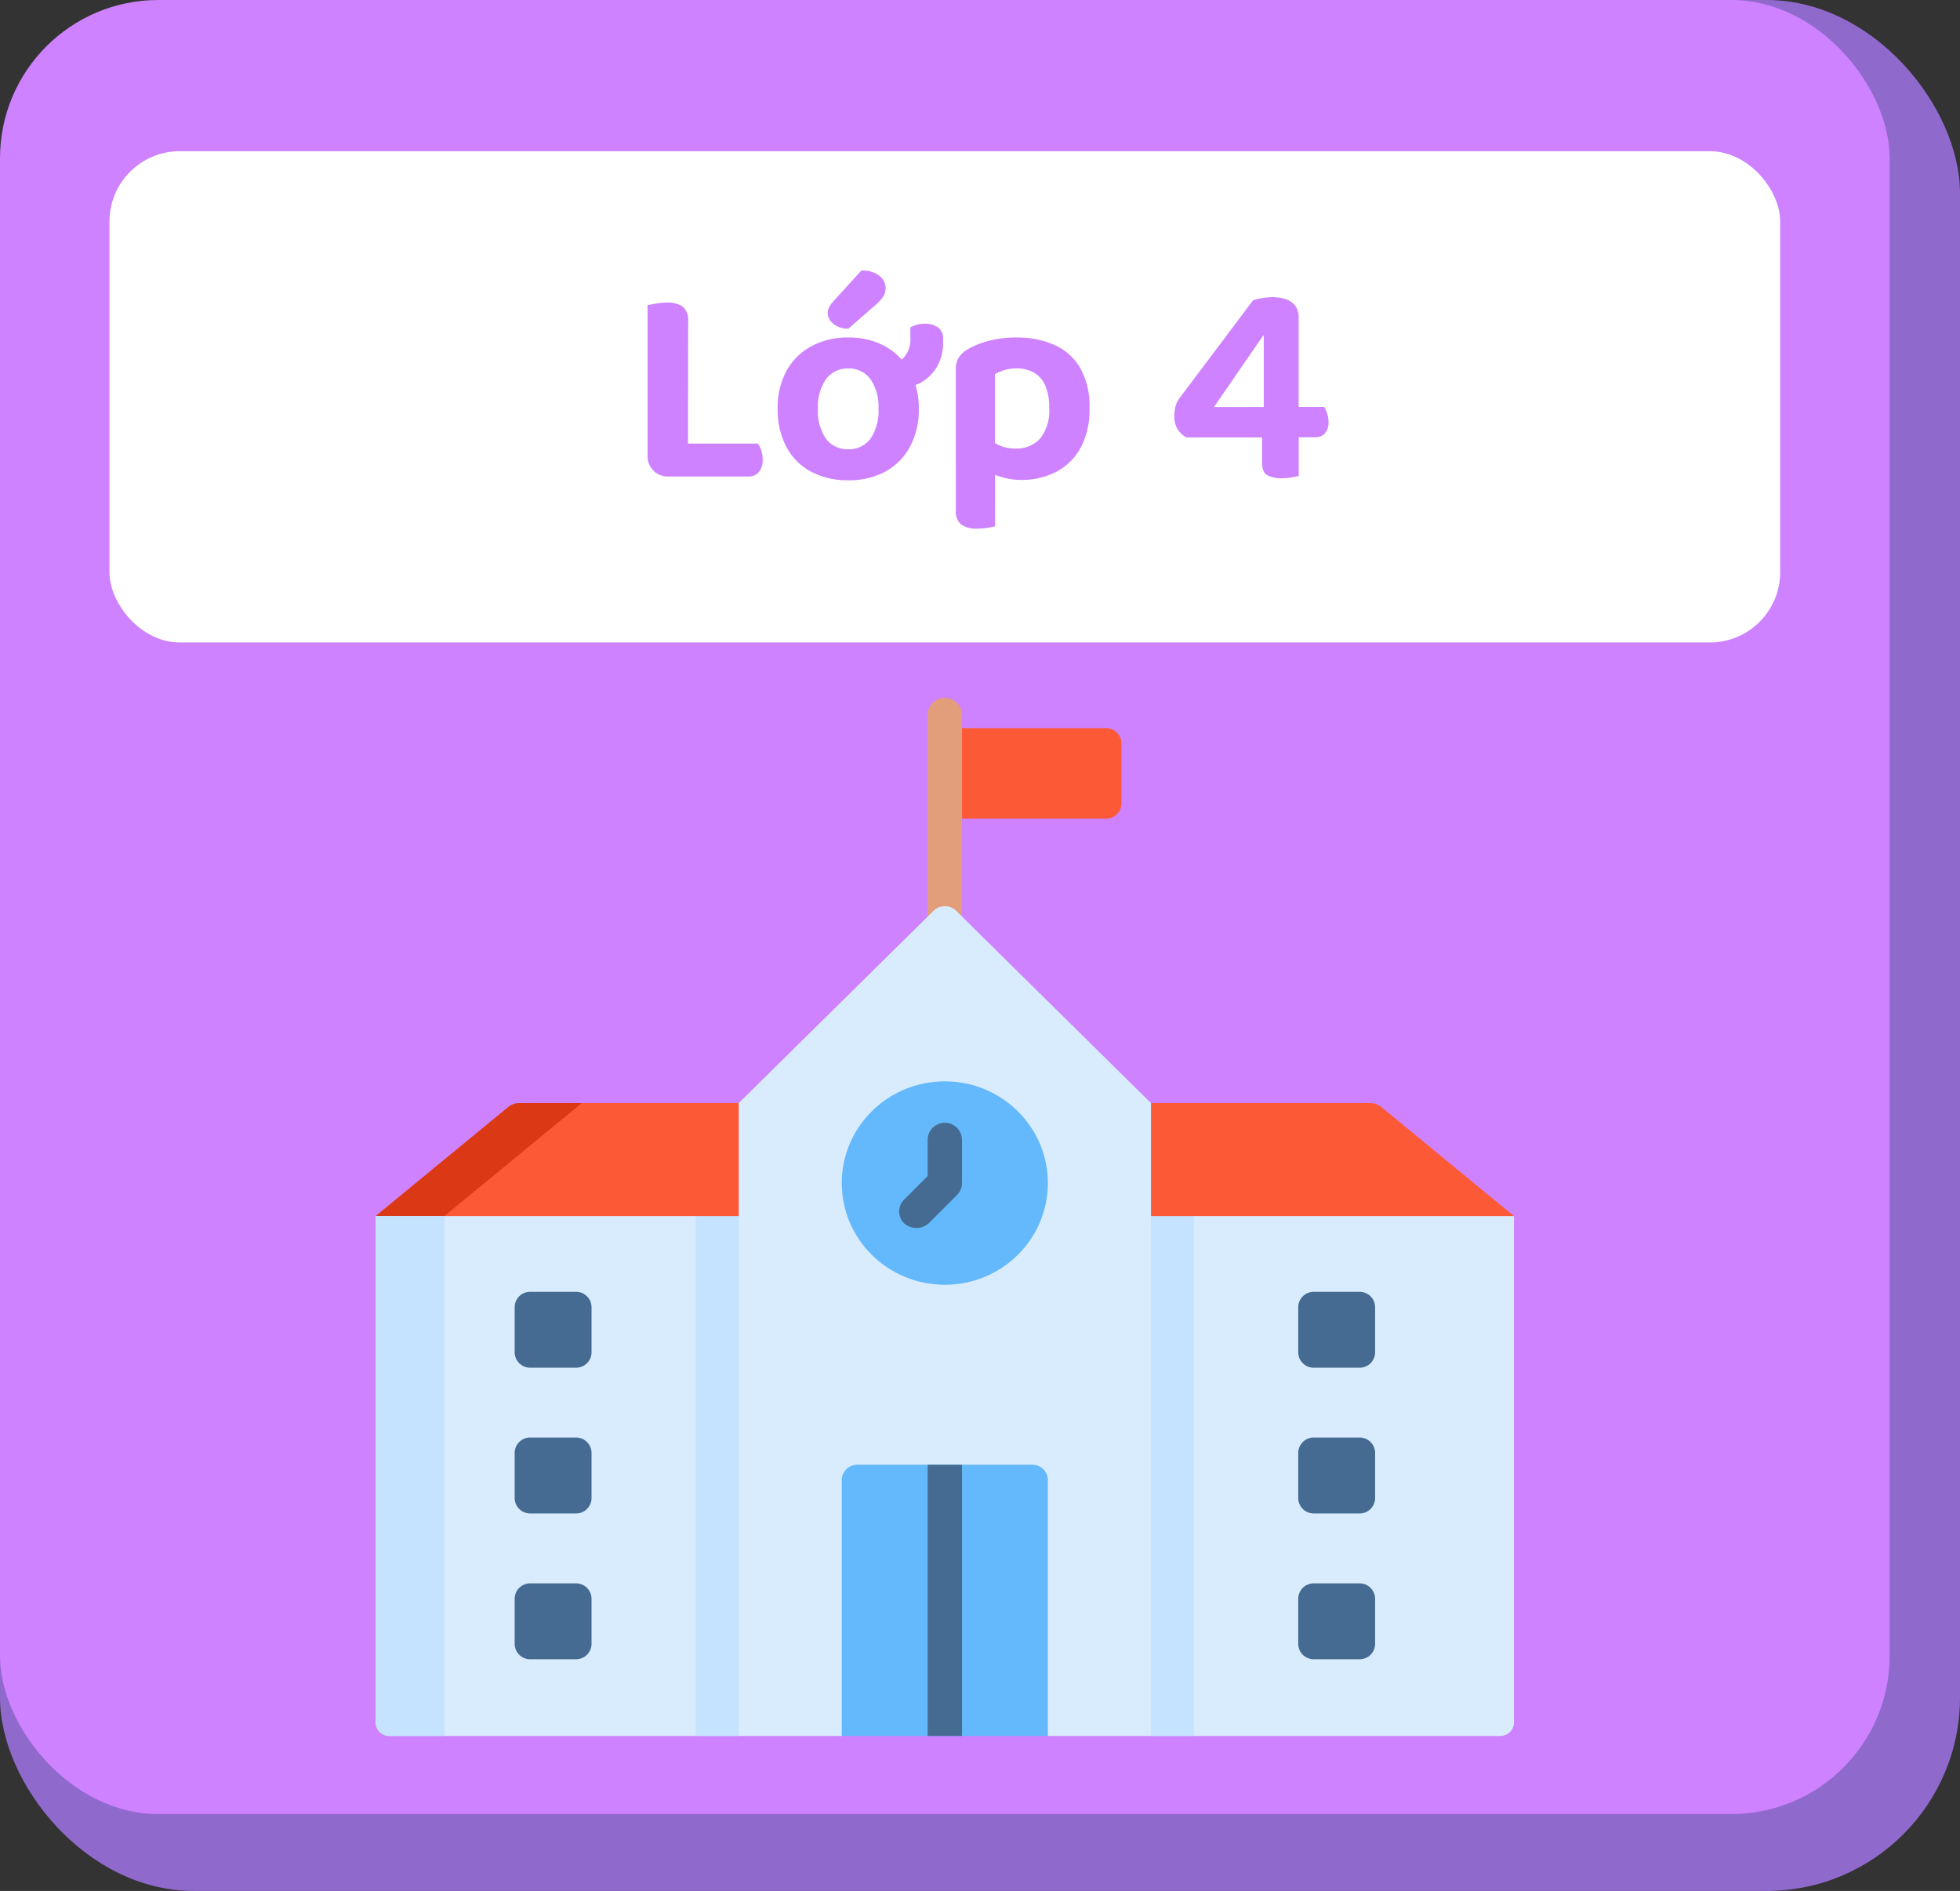
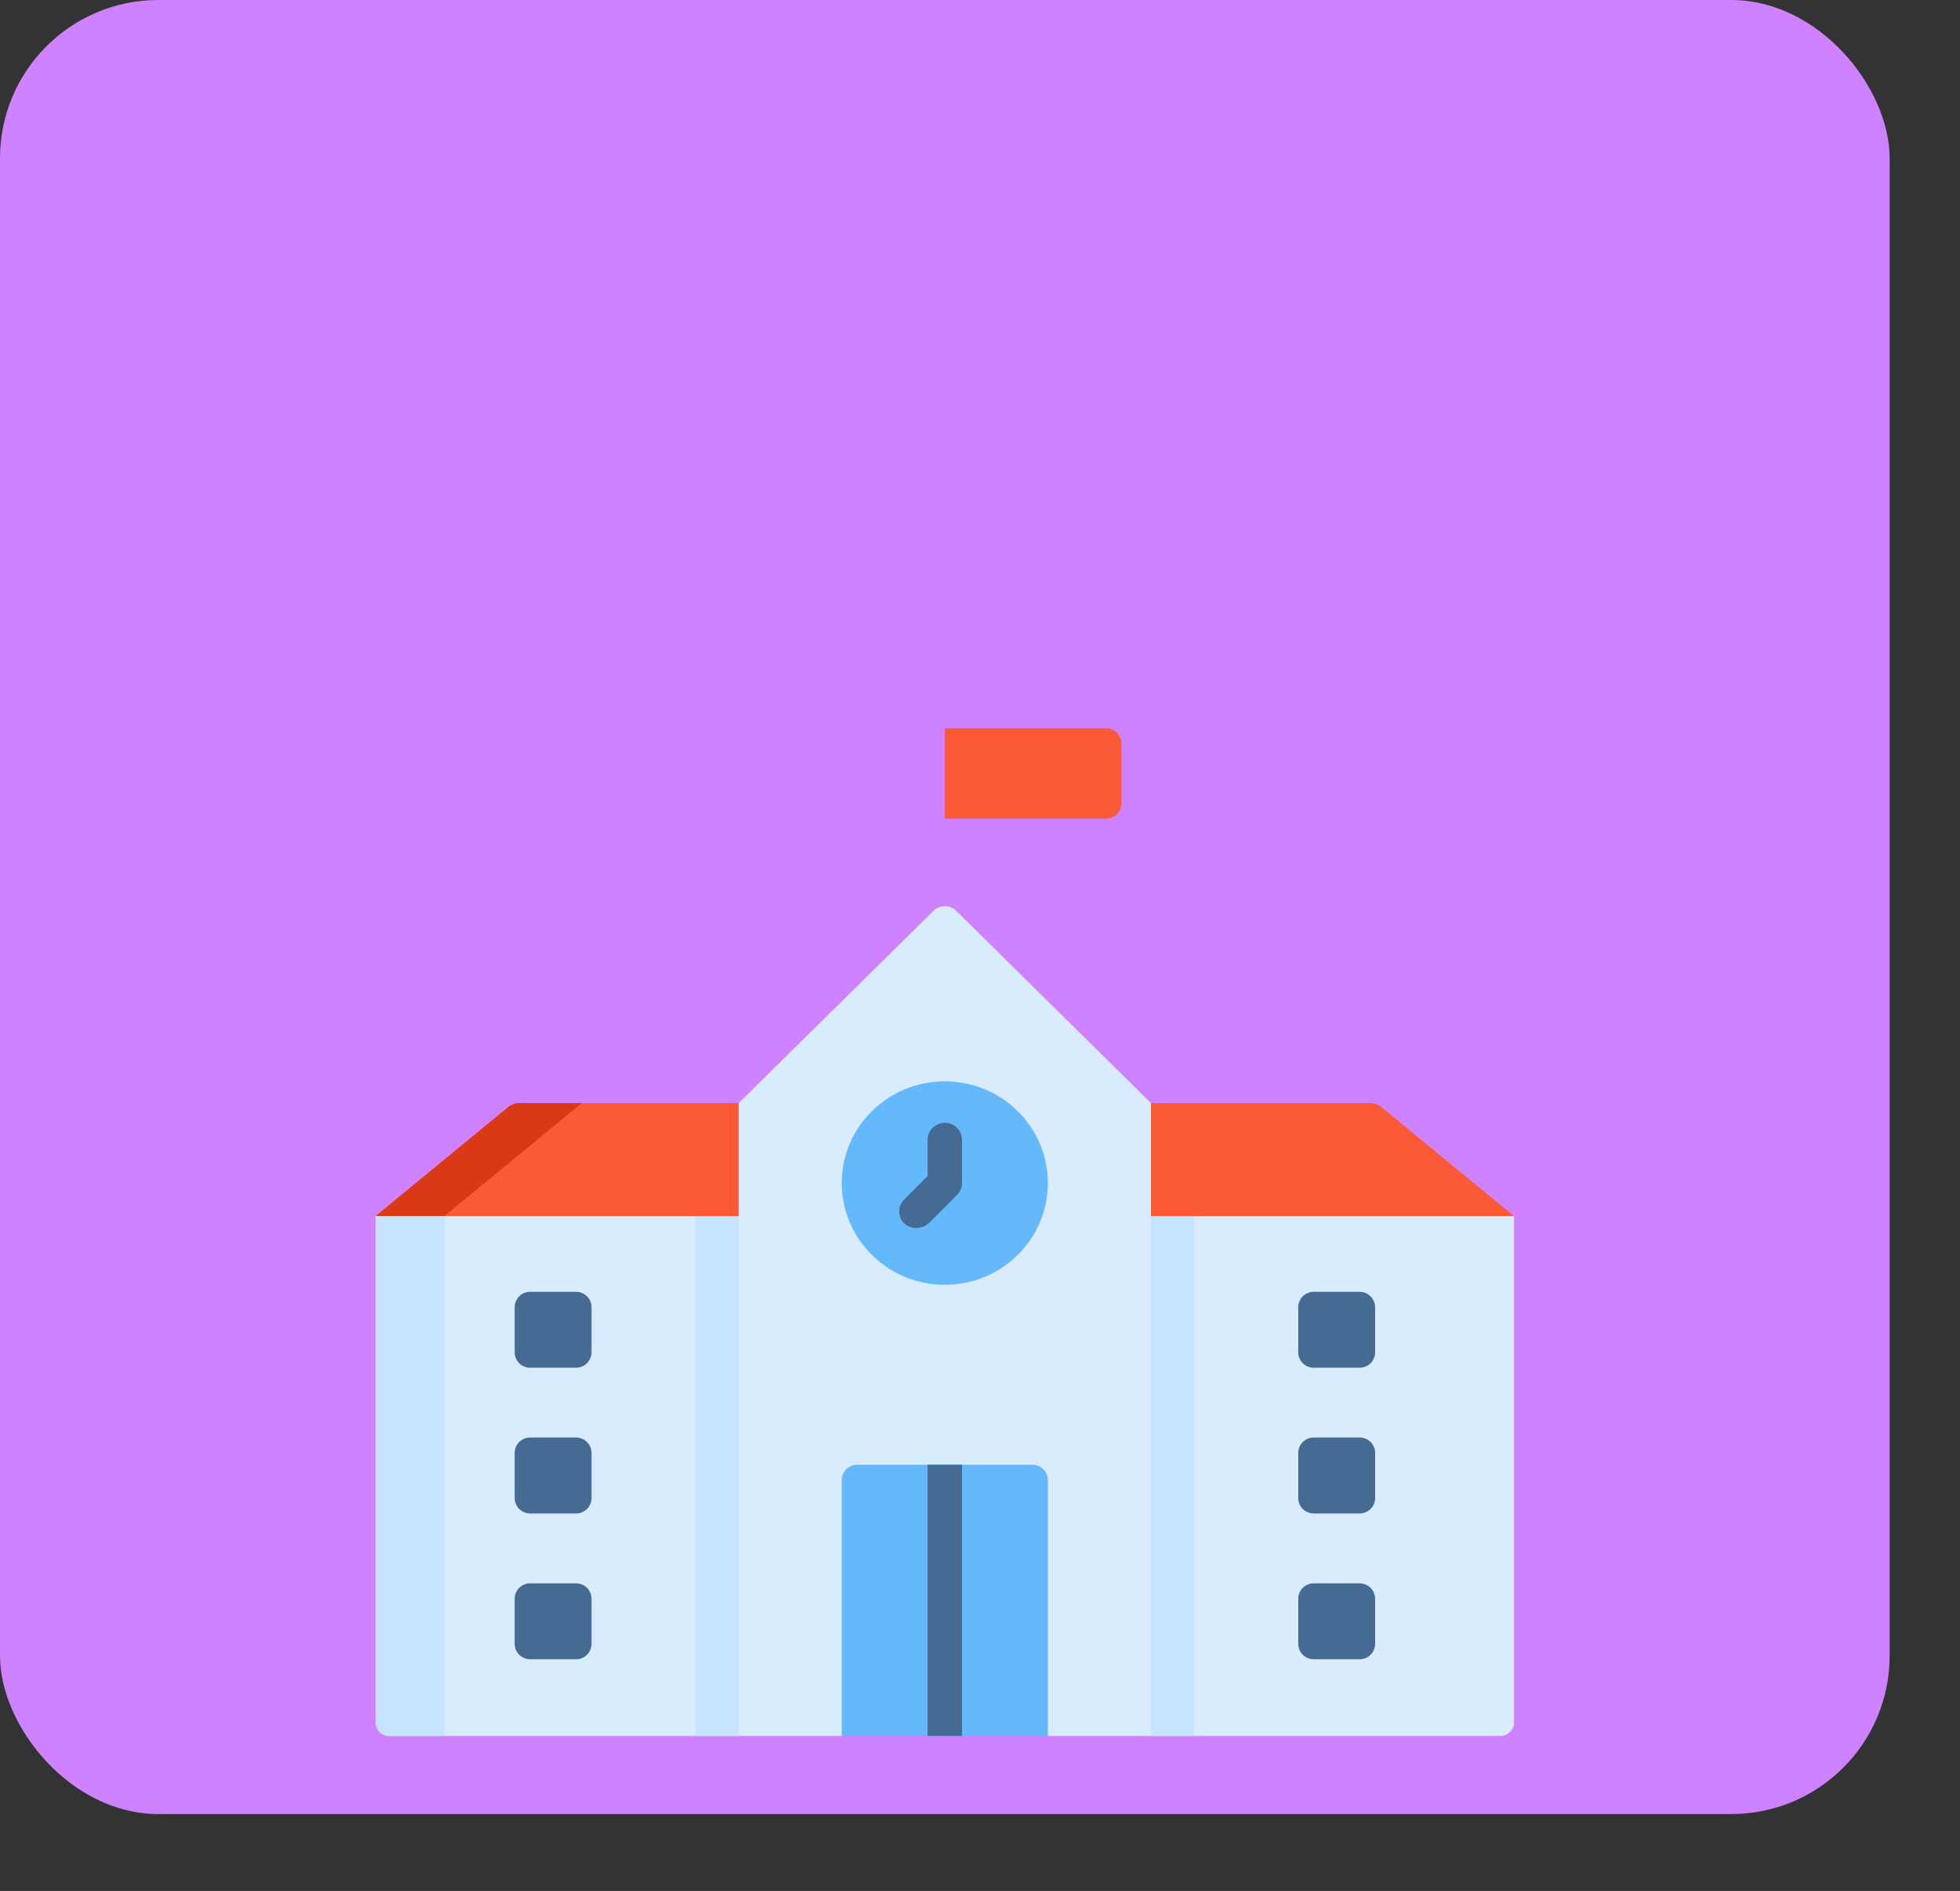
<svg xmlns="http://www.w3.org/2000/svg" width="111.429" height="107.504" viewBox="0 0 111.429 107.504">
  <rect x="0" y="0" width="111.429" height="107.504" fill="#333333" stroke="none" />
  <g transform="translate(-3299.301 20182.693)">
-     <rect width="111.429" height="107.503" rx="11" transform="translate(3299.301 -20182.693)" fill="#9069cd" />
    <rect width="107.429" height="103.132" rx="9" transform="translate(3299.301 -20182.693)" fill="#ce82ff" />
-     <rect width="94.983" height="27.931" rx="4" transform="translate(3305.524 -20174.098)" fill="#fff" />
    <path d="M18.1,10.408h2.3v6.48l-1.088.144A1.153,1.153,0,0,1,18.1,15.816Zm1.216,6.624V15.16h5.056a1.288,1.288,0,0,1,.192.384,1.609,1.609,0,0,1,.08.512,1.053,1.053,0,0,1-.224.728.759.759,0,0,1-.592.248ZM20.4,13.16H18.1V7.288q.16-.032.464-.088a3.35,3.35,0,0,1,.608-.056,1.519,1.519,0,0,1,.936.232,1.036,1.036,0,0,1,.3.856Zm13.12.016a4.456,4.456,0,0,1-.5,2.16,3.47,3.47,0,0,1-1.392,1.408,4.293,4.293,0,0,1-2.112.5,4.4,4.4,0,0,1-2.12-.488,3.405,3.405,0,0,1-1.4-1.4,4.491,4.491,0,0,1-.5-2.176,4.352,4.352,0,0,1,.5-2.152,3.522,3.522,0,0,1,1.408-1.4,4.3,4.3,0,0,1,2.1-.5,4.259,4.259,0,0,1,2.1.5,3.522,3.522,0,0,1,1.4,1.408A4.364,4.364,0,0,1,33.52,13.176ZM29.5,10.888a1.5,1.5,0,0,0-1.248.6,2.7,2.7,0,0,0-.464,1.688,2.763,2.763,0,0,0,.456,1.712,1.514,1.514,0,0,0,1.272.592,1.49,1.49,0,0,0,1.256-.6,2.769,2.769,0,0,0,.456-1.7,2.745,2.745,0,0,0-.456-1.68A1.5,1.5,0,0,0,29.5,10.888Zm2.736,1.136h-.3a1.838,1.838,0,0,1-.168-.576,4.78,4.78,0,0,1-.072-.816,1.367,1.367,0,0,0,.96-.352A1.548,1.548,0,0,0,33.04,9.1V8.552a2.3,2.3,0,0,1,.384-.152,1.607,1.607,0,0,1,.448-.056,1.271,1.271,0,0,1,.728.2.778.778,0,0,1,.3.7v.128a2.708,2.708,0,0,1-.368,1.456,2.4,2.4,0,0,1-.968.9A2.878,2.878,0,0,1,32.24,12.024Zm-3.568-4.96L30.256,5.32a1.553,1.553,0,0,1,1.024.3.872.872,0,0,1,.352.68.916.916,0,0,1-.144.52,2.523,2.523,0,0,1-.464.488l-1.5,1.312a1.26,1.26,0,0,1-.872-.28.807.807,0,0,1-.312-.6.694.694,0,0,1,.08-.328A1.718,1.718,0,0,1,28.672,7.064Zm10.672,10.16a4.223,4.223,0,0,0,2-.464,3.352,3.352,0,0,0,1.384-1.368,4.565,4.565,0,0,0,.5-2.248,4.394,4.394,0,0,0-.536-2.3,3.2,3.2,0,0,0-1.472-1.3,5.21,5.21,0,0,0-2.136-.416,6.038,6.038,0,0,0-1.616.2,4.876,4.876,0,0,0-1.2.488,1.542,1.542,0,0,0-.48.464,1.22,1.22,0,0,0-.16.656v5.216h2.224V11.208a2.71,2.71,0,0,1,.528-.224,2.341,2.341,0,0,1,.7-.1,1.972,1.972,0,0,1,.976.232,1.56,1.56,0,0,1,.648.72,3.07,3.07,0,0,1,.232,1.3,2.528,2.528,0,0,1-.512,1.736,1.8,1.8,0,0,1-1.408.568,2.108,2.108,0,0,1-.936-.192,3.377,3.377,0,0,1-.68-.432v1.9a4.121,4.121,0,0,0,.832.344A3.759,3.759,0,0,0,39.344,17.224Zm-1.488-1.648-2.224-.016v3.392a.97.97,0,0,0,.3.808,1.487,1.487,0,0,0,.92.232,3.412,3.412,0,0,0,.592-.048q.272-.048.416-.08Zm10.416-2.9,4.256-5.664a3.38,3.38,0,0,1,.552-.128,3.679,3.679,0,0,1,.552-.048,2.423,2.423,0,0,1,.72.1,1.15,1.15,0,0,1,.552.36,1.112,1.112,0,0,1,.216.736v5.04h1.456a1.816,1.816,0,0,1,.16.36,1.486,1.486,0,0,1,.08.488.926.926,0,0,1-.208.664.741.741,0,0,1-.56.216H55.12V17q-.128.032-.4.08a3.037,3.037,0,0,1-.528.048,1.762,1.762,0,0,1-.856-.168q-.3-.168-.3-.728V14.808h-4.3a1.258,1.258,0,0,1-.488-.448,1.309,1.309,0,0,1-.2-.736,2.69,2.69,0,0,1,.048-.5A1.2,1.2,0,0,1,48.272,12.68Zm4.864.4V9.016H53.1L50.3,13.08Z" transform="translate(3318.016 -20172.633)" fill="#ce82ff" />
    <g transform="translate(3320.658 -20143.035)">
      <path d="M265.16,38.5H256V33.359h9.16a.879.879,0,0,1,.885.873v3.394A.879.879,0,0,1,265.16,38.5Z" transform="translate(-223.643 -31.616)" fill="#fc5a36" />
      <path d="M63.939,276.232H44.076l-1.107-1.285H21.875l-1.237,1.285H.776A.771.771,0,0,1,0,275.466v-28.79l3.255-1.285H61.134l3.581,1.285v28.79A.771.771,0,0,1,63.939,276.232Z" transform="translate(0 -217.197)" fill="#d9ecfd" />
      <path d="M172.313,245.391H144v30.841h2.437l1.237-1.285h21.094l1.107,1.285h2.437Z" transform="translate(-125.799 -217.197)" fill="#c5e2ff" />
      <g transform="translate(31.381)">
-         <path d="M249.25,33.121a.97.97,0,0,1-.977-.964V20.349a.977.977,0,0,1,1.953,0V32.157A.97.97,0,0,1,249.25,33.121Z" transform="translate(-248.274 -19.385)" fill="#e29e7a" />
-       </g>
+         </g>
      <g transform="translate(7.9 33.781)">
        <path d="M65.988,294.5h-2.6a.879.879,0,0,1-.885-.873v-2.569a.879.879,0,0,1,.885-.873h2.6a.879.879,0,0,1,.885.873v2.569A.879.879,0,0,1,65.988,294.5Z" transform="translate(-62.5 -290.182)" fill="#456b93" />
        <g transform="translate(0 8.289)">
          <path d="M65.988,360.944h-2.6a.879.879,0,0,1-.885-.873V357.5a.879.879,0,0,1,.885-.873h2.6a.879.879,0,0,1,.885.873v2.569A.879.879,0,0,1,65.988,360.944Z" transform="translate(-62.5 -356.629)" fill="#456b93" />
        </g>
        <g transform="translate(0 16.578)">
          <path d="M65.988,427.39h-2.6a.879.879,0,0,1-.885-.873v-2.569a.879.879,0,0,1,.885-.873h2.6a.879.879,0,0,1,.885.873v2.569A.879.879,0,0,1,65.988,427.39Z" transform="translate(-62.5 -423.075)" fill="#456b93" />
        </g>
      </g>
      <path d="M64.715,210.61H0l7.525-6.189a1.041,1.041,0,0,1,.661-.236H56.528a1.041,1.041,0,0,1,.661.236Z" transform="translate(0 -181.131)" fill="#fc5a36" />
      <path d="M11.719,204.181l-7.813,6.426H0l7.525-6.189a1.041,1.041,0,0,1,.661-.236Z" transform="translate(0 -181.128)" fill="#db3915" />
      <path d="M3.906,255.69v29.556H.776A.771.771,0,0,1,0,284.48V255.69Z" transform="translate(0 -226.211)" fill="#c5e2ff" />
      <g transform="translate(52.443 33.781)">
        <path d="M418.4,294.5h-2.6a.879.879,0,0,1-.885-.873v-2.569a.879.879,0,0,1,.885-.873h2.6a.879.879,0,0,1,.885.873v2.569A.879.879,0,0,1,418.4,294.5Z" transform="translate(-414.908 -290.182)" fill="#456b93" />
        <g transform="translate(0 8.289)">
          <path d="M418.4,360.944h-2.6a.879.879,0,0,1-.885-.873V357.5a.879.879,0,0,1,.885-.873h2.6a.879.879,0,0,1,.885.873v2.569A.879.879,0,0,1,418.4,360.944Z" transform="translate(-414.908 -356.629)" fill="#456b93" />
        </g>
        <g transform="translate(0 16.578)">
          <path d="M418.4,427.39h-2.6a.879.879,0,0,1-.885-.873v-2.569a.879.879,0,0,1,.885-.873h2.6a.879.879,0,0,1,.885.873v2.569A.879.879,0,0,1,418.4,427.39Z" transform="translate(-414.908 -423.075)" fill="#456b93" />
        </g>
      </g>
      <path d="M186.721,161.629h-5.859l-1.172-1.285h-9.245l-1.3,1.285h-5.859V125.648l11.074-10.93a.92.92,0,0,1,1.289,0l11.074,10.93v35.981Z" transform="translate(-142.645 -102.594)" fill="#d9ecfd" />
      <ellipse cx="5.859" cy="5.783" rx="5.859" ry="5.783" transform="translate(26.498 21.818)" fill="#64b9fc" />
      <g transform="translate(29.763 24.16)">
        <g transform="translate(0 0)">
          <path d="M235.769,218.8a.952.952,0,0,1-.01-1.363l1.335-1.336v-2.082a.977.977,0,0,1,1.953,0V216.5a.957.957,0,0,1-.281.677l-1.616,1.617A1.055,1.055,0,0,1,235.769,218.8Z" transform="translate(-235.477 -213.059)" fill="#456b93" />
        </g>
      </g>
      <path d="M221.361,369.883v14.546H209.642V369.883a.879.879,0,0,1,.885-.873h9.949A.879.879,0,0,1,221.361,369.883Z" transform="translate(-183.144 -325.395)" fill="#64b9fc" />
      <g transform="translate(31.381 43.615)">
        <path d="M248.274,369.01h1.953v15.419h-1.953Z" transform="translate(-248.274 -369.01)" fill="#456b93" />
      </g>
    </g>
  </g>
</svg>